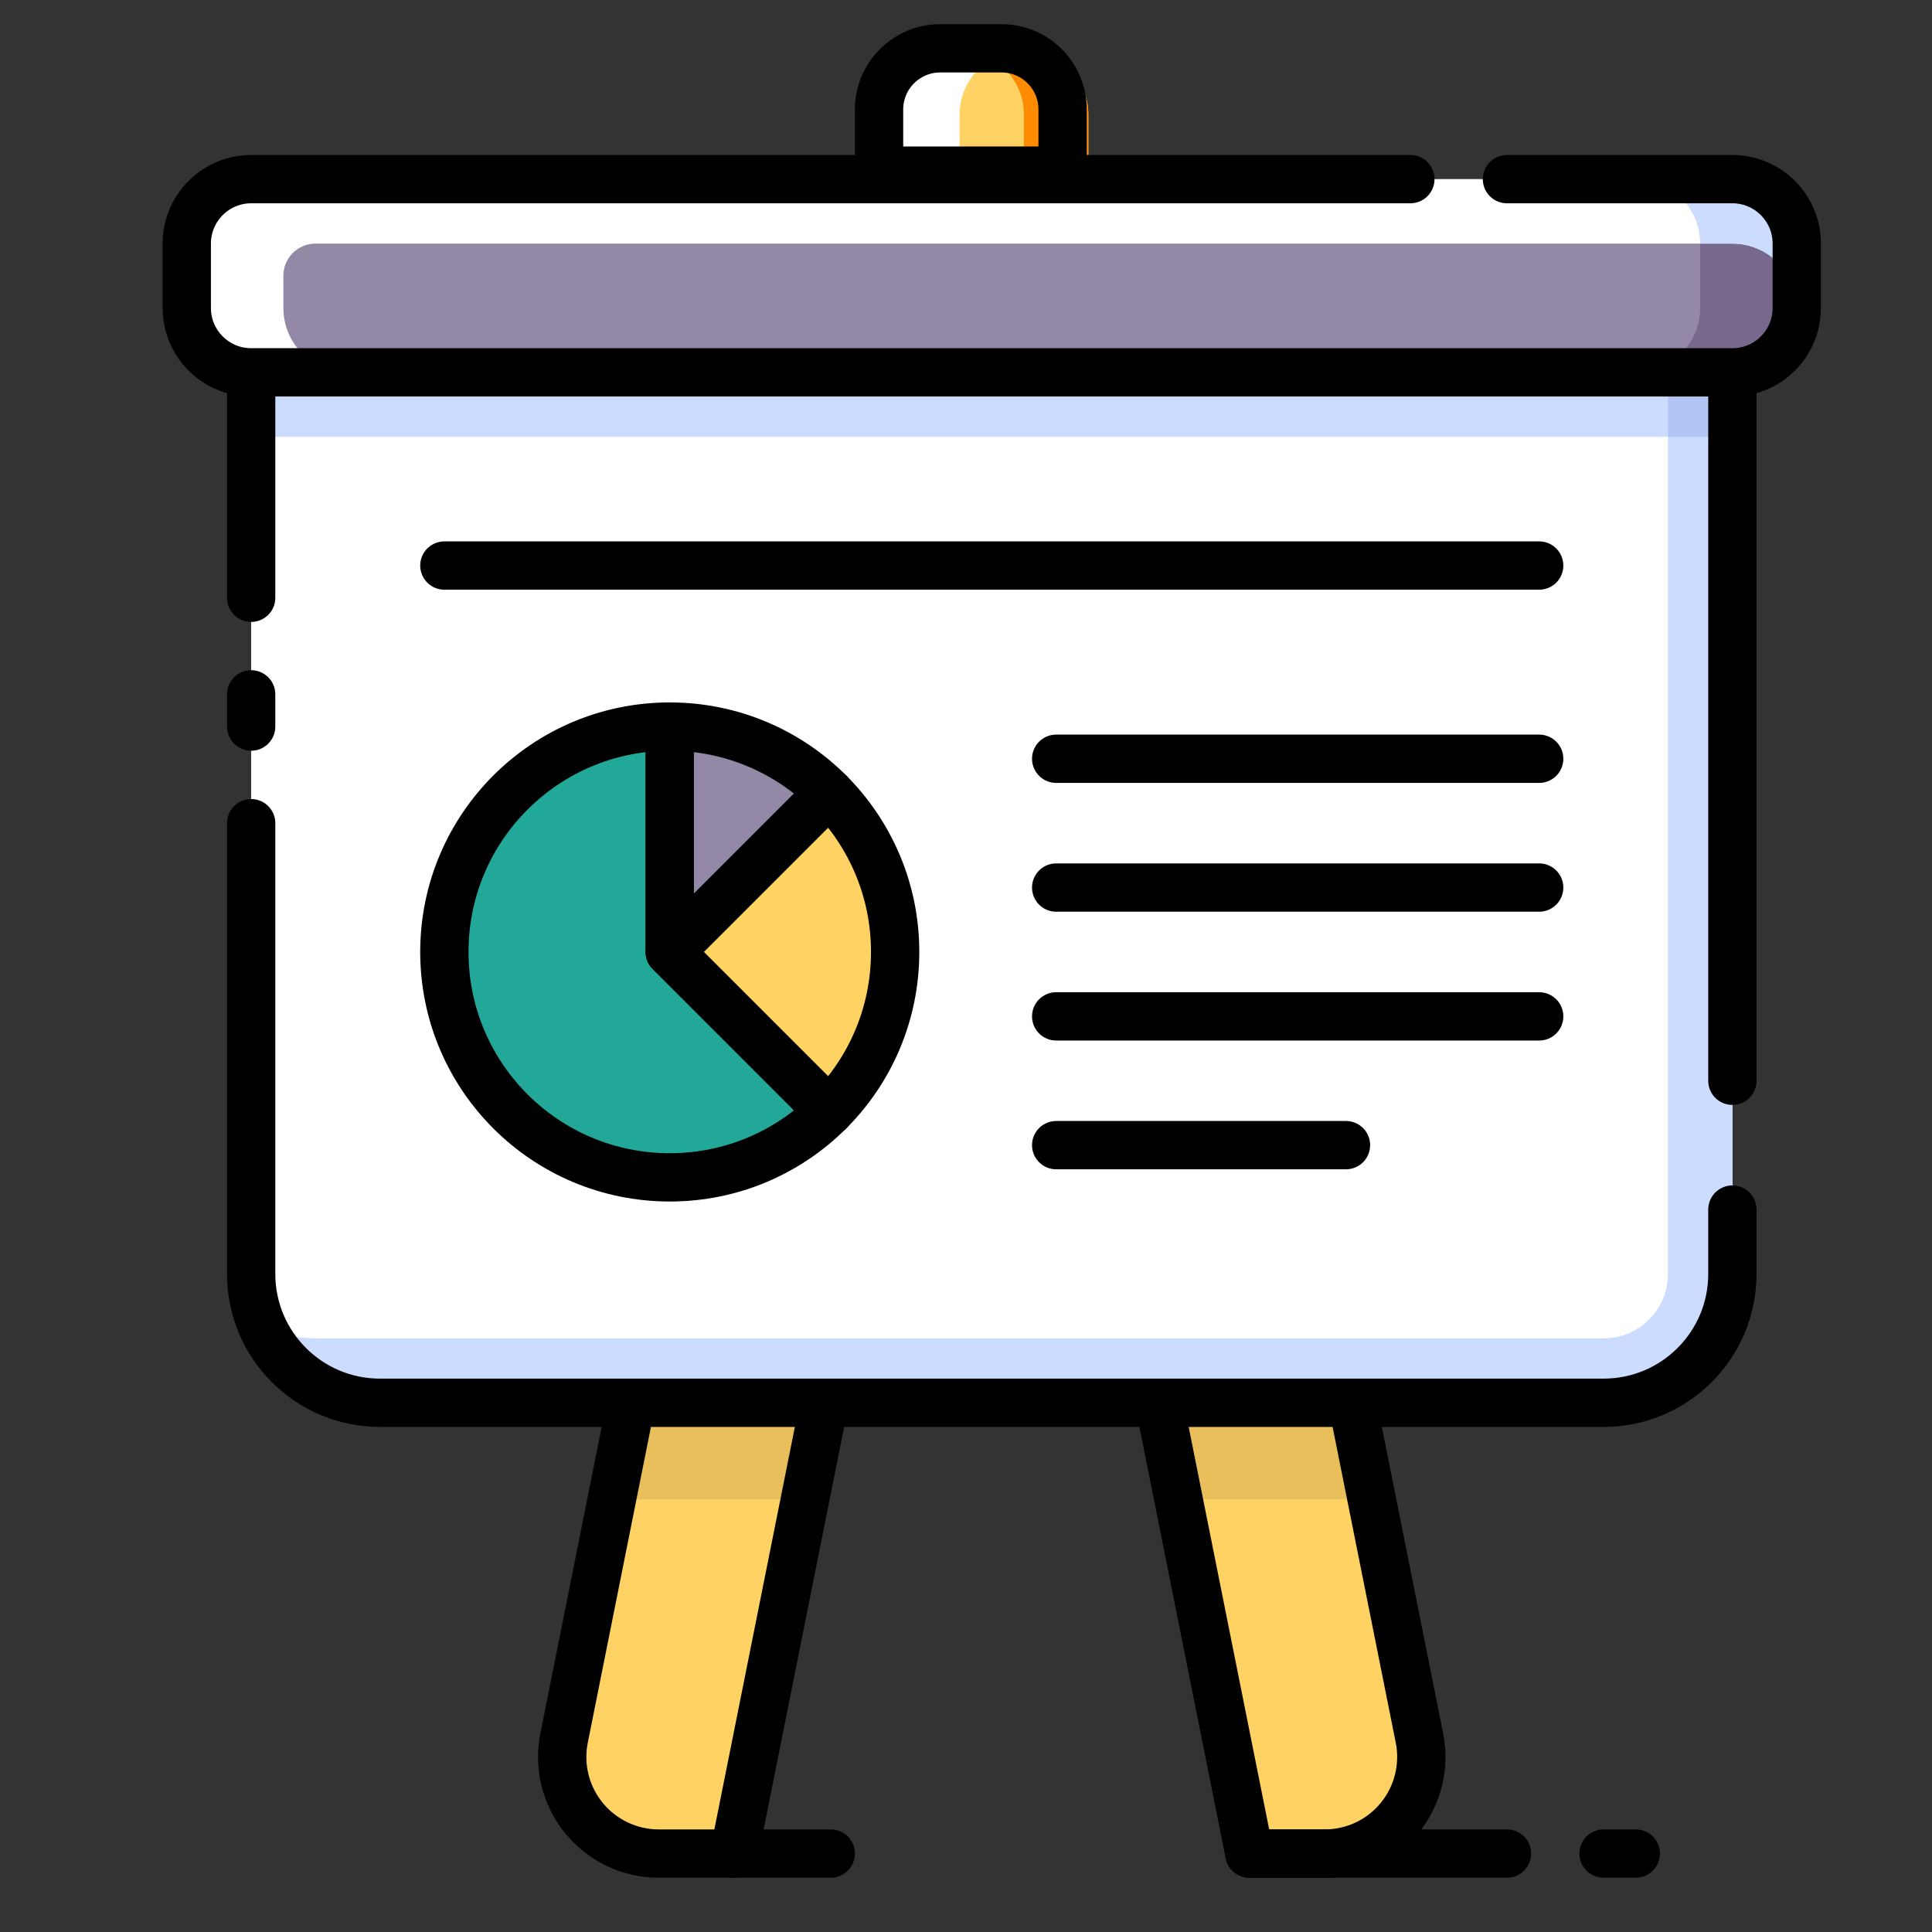
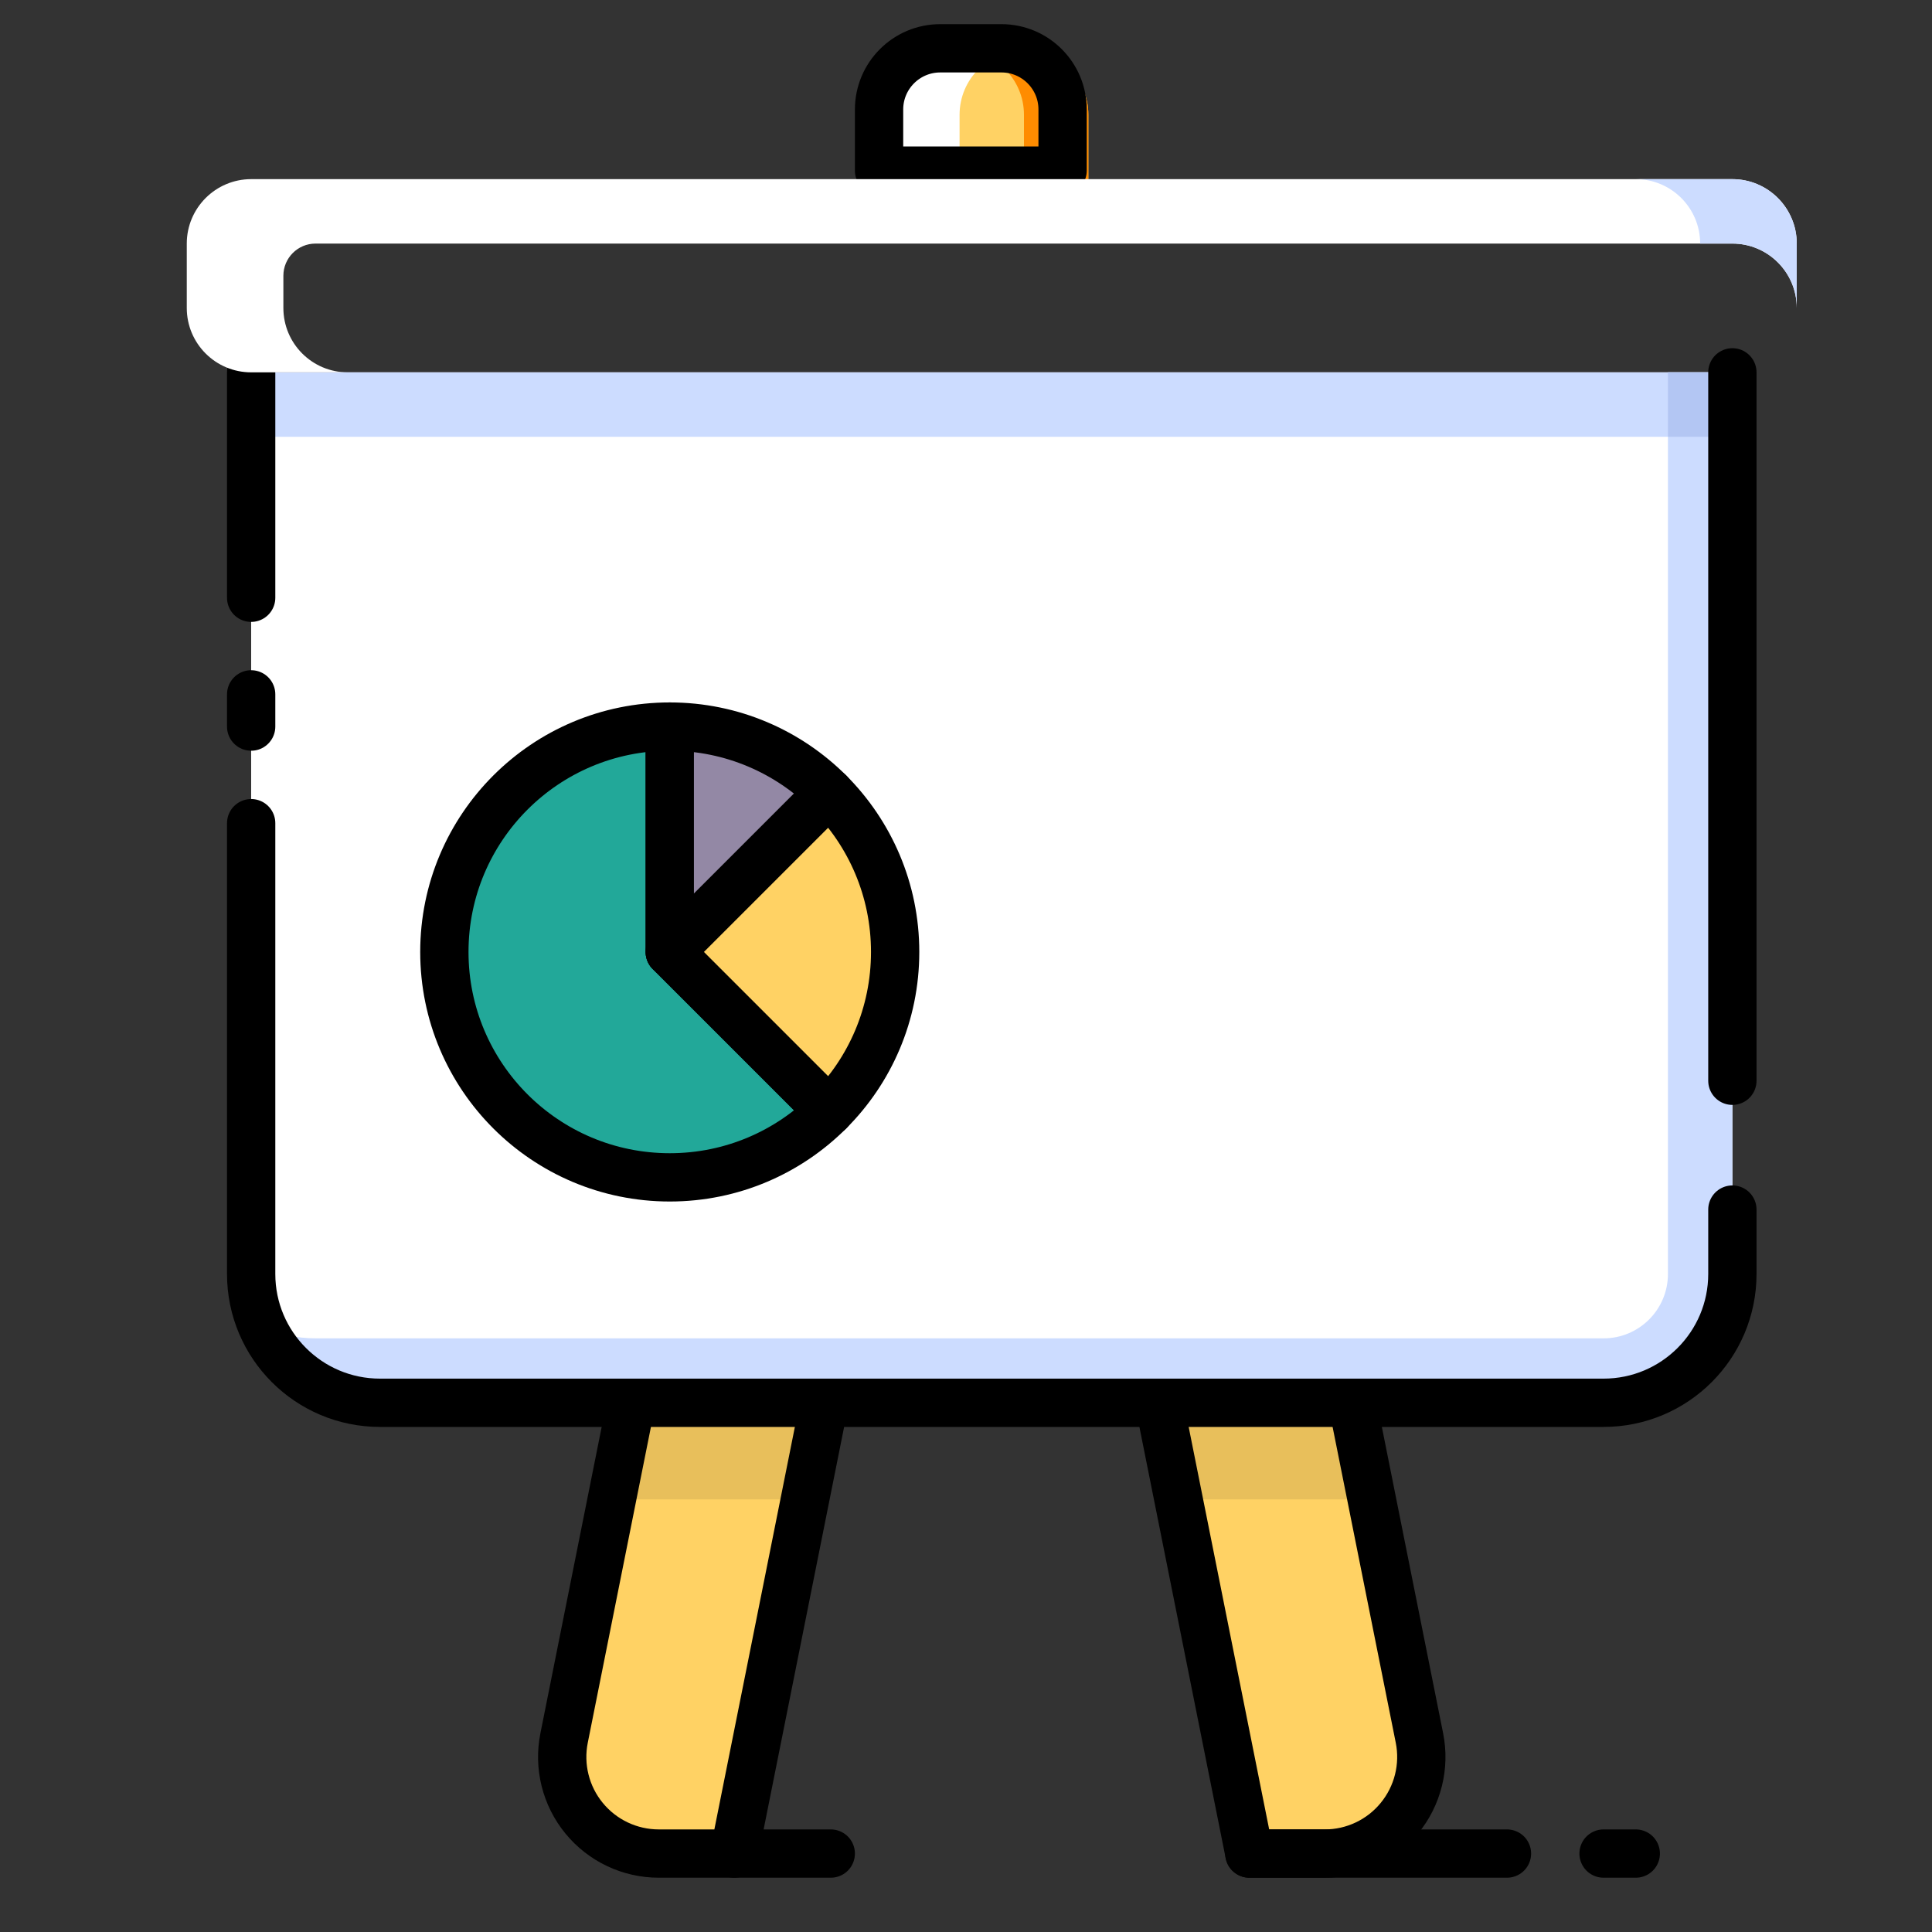
<svg xmlns="http://www.w3.org/2000/svg" width="40px" height="40px" viewBox="0 0 40 40" version="1.1">
  <rect x="0" y="0" width="40" height="40" fill="#333333" stroke="none" />
  <title>Cursos_40x40</title>
  <g id="Cursos_40x40" stroke="none" stroke-width="1" fill="none" fill-rule="evenodd">
    <g id="shutterstock_1151305130" transform="translate(3, 1)">
      <path d="M19.533,1.376 C19.533,0.64 18.936,0.043 18.2,0.043 L16.867,0.043 C16.131,0.043 15.533,0.64 15.533,1.376 L15.533,2.709 L19.533,2.709 L19.533,1.376" id="Fill-34" fill="#FFD264" />
      <path d="M19.533,1.376 C19.533,0.64 18.936,0.043 18.2,0.043 L16.867,0.043 C17.603,0.043 18.2,0.64 18.2,1.376 L18.2,2.709 L19.533,2.709 L19.533,1.376" id="Fill-35" fill="#FF8C00" />
      <path d="M18.2,0.043 L16.867,0.043 C16.131,0.043 15.533,0.64 15.533,1.376 L15.533,2.709 L16.867,2.709 L16.867,1.376 C16.867,0.64 17.464,0.043 18.2,0.043" id="Fill-36" fill="#FFFFFF" />
      <path d="M19,2.533 L19,1.267 C19,0.567 18.433,0 17.733,0 L16.467,0 C15.767,0 15.2,0.567 15.2,1.267 L15.2,2.533 L19,2.533 Z M12.667,26.6 L21.533,26.6 L12.667,26.6 Z" id="Stroke-37" stroke="#000000" stroke-linecap="round" stroke-linejoin="round" />
      <path d="M24.2,24.043 L26.388,34.983 C26.506,35.571 26.353,36.181 25.973,36.644 C25.594,37.108 25.026,37.376 24.427,37.376 L22.867,37.376 L20.2,24.043 L24.2,24.043" id="Fill-39" fill="#FFD264" />
      <polyline id="Fill-40" fill="#E8BF5B" points="24.2 24.043 25.4 30.043 21.4 30.043 20.2 24.043 24.2 24.043" />
      <path d="M24.2,24.043 L26.388,34.983 C26.506,35.571 26.353,36.181 25.973,36.644 C25.594,37.108 25.026,37.376 24.427,37.376 L22.867,37.376 L20.2,24.043 L24.2,24.043 Z" id="Stroke-41" stroke="#000000" stroke-linecap="round" stroke-linejoin="round" />
      <path d="M10.867,24.043 L8.679,34.983 C8.561,35.571 8.713,36.181 9.093,36.644 C9.473,37.108 10.041,37.376 10.639,37.376 L12.2,37.376 L14.867,24.043 L10.867,24.043" id="Fill-42" fill="#FFD264" />
      <polyline id="Fill-43" fill="#E8BF5B" points="10.867 24.043 9.667 30.043 13.667 30.043 14.867 24.043 10.867 24.043" />
      <path d="M10.867,24.043 L8.679,34.983 C8.561,35.571 8.713,36.181 9.093,36.644 C9.473,37.108 10.041,37.376 10.639,37.376 L12.2,37.376 L14.867,24.043 L10.867,24.043 Z" id="Stroke-44" stroke="#000000" stroke-linecap="round" stroke-linejoin="round" />
      <path d="M2.2,6.709 L2.2,25.376 C2.2,26.849 3.394,28.043 4.867,28.043 L30.2,28.043 C31.673,28.043 32.867,26.849 32.867,25.376 L32.867,6.709 L2.2,6.709" id="Fill-45" fill="#FFFFFF" />
      <path d="M31.533,6.709 L31.533,25.376 C31.533,26.113 30.936,26.709 30.2,26.709 L3.533,26.709 C3.142,26.709 2.77,26.625 2.436,26.474 C2.854,27.399 3.785,28.043 4.867,28.043 L30.2,28.043 C31.673,28.043 32.867,26.849 32.867,25.376 L32.867,6.709 L31.533,6.709" id="Fill-46" fill="#CCDCFF" />
      <polygon id="Fill-47" fill="#CCDCFF" points="2.2 8.043 32.867 8.043 32.867 6.709 2.2 6.709" />
      <polygon id="Fill-48" fill="#B3C6F3" points="31.533 8.043 32.867 8.043 32.867 6.709 31.533 6.709" />
      <path d="M32.867,21.376 L32.867,6.709 M2.2,16.043 L2.2,25.376 C2.2,26.849 3.394,28.043 4.867,28.043 L30.2,28.043 C31.673,28.043 32.867,26.849 32.867,25.376 L32.867,24.043 M2.2,13.376 L2.2,14.043 M2.2,6.709 L2.2,11.376" id="Stroke-49" stroke="#000000" stroke-linecap="round" stroke-linejoin="round" />
-       <path d="M34.2,4.043 C34.2,3.307 33.603,2.709 32.867,2.709 L2.2,2.709 C1.464,2.709 0.867,3.307 0.867,4.043 L0.867,5.376 C0.867,6.113 1.464,6.709 2.2,6.709 L32.867,6.709 C33.603,6.709 34.2,6.113 34.2,5.376 L34.2,4.043" id="Fill-51" fill="#9388A5" />
-       <path d="M34.2,4.043 C34.2,3.307 33.603,2.709 32.867,2.709 L30.867,2.709 C31.603,2.709 32.2,3.307 32.2,4.043 L32.2,5.376 C32.2,6.113 31.603,6.709 30.867,6.709 L32.867,6.709 C33.603,6.709 34.2,6.113 34.2,5.376 L34.2,4.043" id="Fill-52" fill="#77698E" />
      <path d="M32.867,2.709 L2.2,2.709 C1.464,2.709 0.867,3.307 0.867,4.043 L0.867,5.376 C0.867,6.113 1.464,6.709 2.2,6.709 L4.2,6.709 C3.464,6.709 2.867,6.113 2.867,5.376 L2.867,4.709 C2.867,4.341 3.165,4.043 3.533,4.043 L32.867,4.043 C33.603,4.043 34.2,4.64 34.2,5.376 L34.2,4.043 C34.2,3.307 33.603,2.709 32.867,2.709" id="Fill-53" fill="#FFFFFF" />
      <path d="M32.867,2.709 L30.867,2.709 C31.603,2.709 32.2,3.307 32.2,4.043 L32.867,4.043 C33.603,4.043 34.2,4.64 34.2,5.376 L34.2,4.043 C34.2,3.307 33.603,2.709 32.867,2.709" id="Fill-54" fill="#CCDCFF" />
-       <path d="M26.2,2.709 L2.2,2.709 C1.464,2.709 0.867,3.307 0.867,4.043 L0.867,5.376 C0.867,6.113 1.464,6.709 2.2,6.709 L32.867,6.709 C33.603,6.709 34.2,6.113 34.2,5.376 L34.2,4.043 C34.2,3.307 33.603,2.709 32.867,2.709 L28.2,2.709 M18.867,22.709 L24.867,22.709 M18.867,20.043 L28.867,20.043 M18.867,17.376 L28.867,17.376 M18.867,14.709 L28.867,14.709 M6.2,10.709 L28.867,10.709" id="Stroke-55" stroke="#000000" stroke-linecap="round" stroke-linejoin="round" />
      <path d="M10.867,18.709 L10.867,14.043 C8.289,14.043 6.2,16.132 6.2,18.709 C6.2,21.287 8.289,23.376 10.867,23.376 C12.155,23.376 13.322,22.854 14.167,22.009 L10.867,18.709" id="Fill-57" fill="#22A899" />
      <path d="M10.867,18.709 L10.867,14.043 C8.289,14.043 6.2,16.132 6.2,18.709 C6.2,21.287 8.289,23.376 10.867,23.376 C12.155,23.376 13.322,22.854 14.167,22.009 L10.867,18.709 Z" id="Stroke-58" stroke="#000000" stroke-linecap="round" stroke-linejoin="round" />
      <path d="M10.867,14.043 L10.867,18.709 L14.167,15.409 C13.322,14.565 12.155,14.043 10.867,14.043" id="Fill-59" fill="#9388A5" />
      <path d="M10.867,14.043 L10.867,18.709 L14.167,15.409 C13.322,14.565 12.155,14.043 10.867,14.043 Z" id="Stroke-60" stroke="#000000" stroke-linecap="round" stroke-linejoin="round" />
      <path d="M10.867,18.709 L14.167,22.009 C15.011,21.165 15.533,19.998 15.533,18.709 C15.533,17.421 15.011,16.255 14.167,15.409 L10.867,18.709" id="Fill-61" fill="#FFD264" />
      <path d="M10.867,18.709 L14.167,22.009 C15.011,21.165 15.533,19.998 15.533,18.709 C15.533,17.421 15.011,16.255 14.167,15.409 L10.867,18.709 Z M30.2,37.376 L30.867,37.376 L30.2,37.376 Z M22.867,37.376 L28.2,37.376 L22.867,37.376 Z M12.2,37.376 L14.2,37.376 L12.2,37.376 Z" id="Stroke-62" stroke="#000000" stroke-linecap="round" stroke-linejoin="round" />
    </g>
  </g>
</svg>